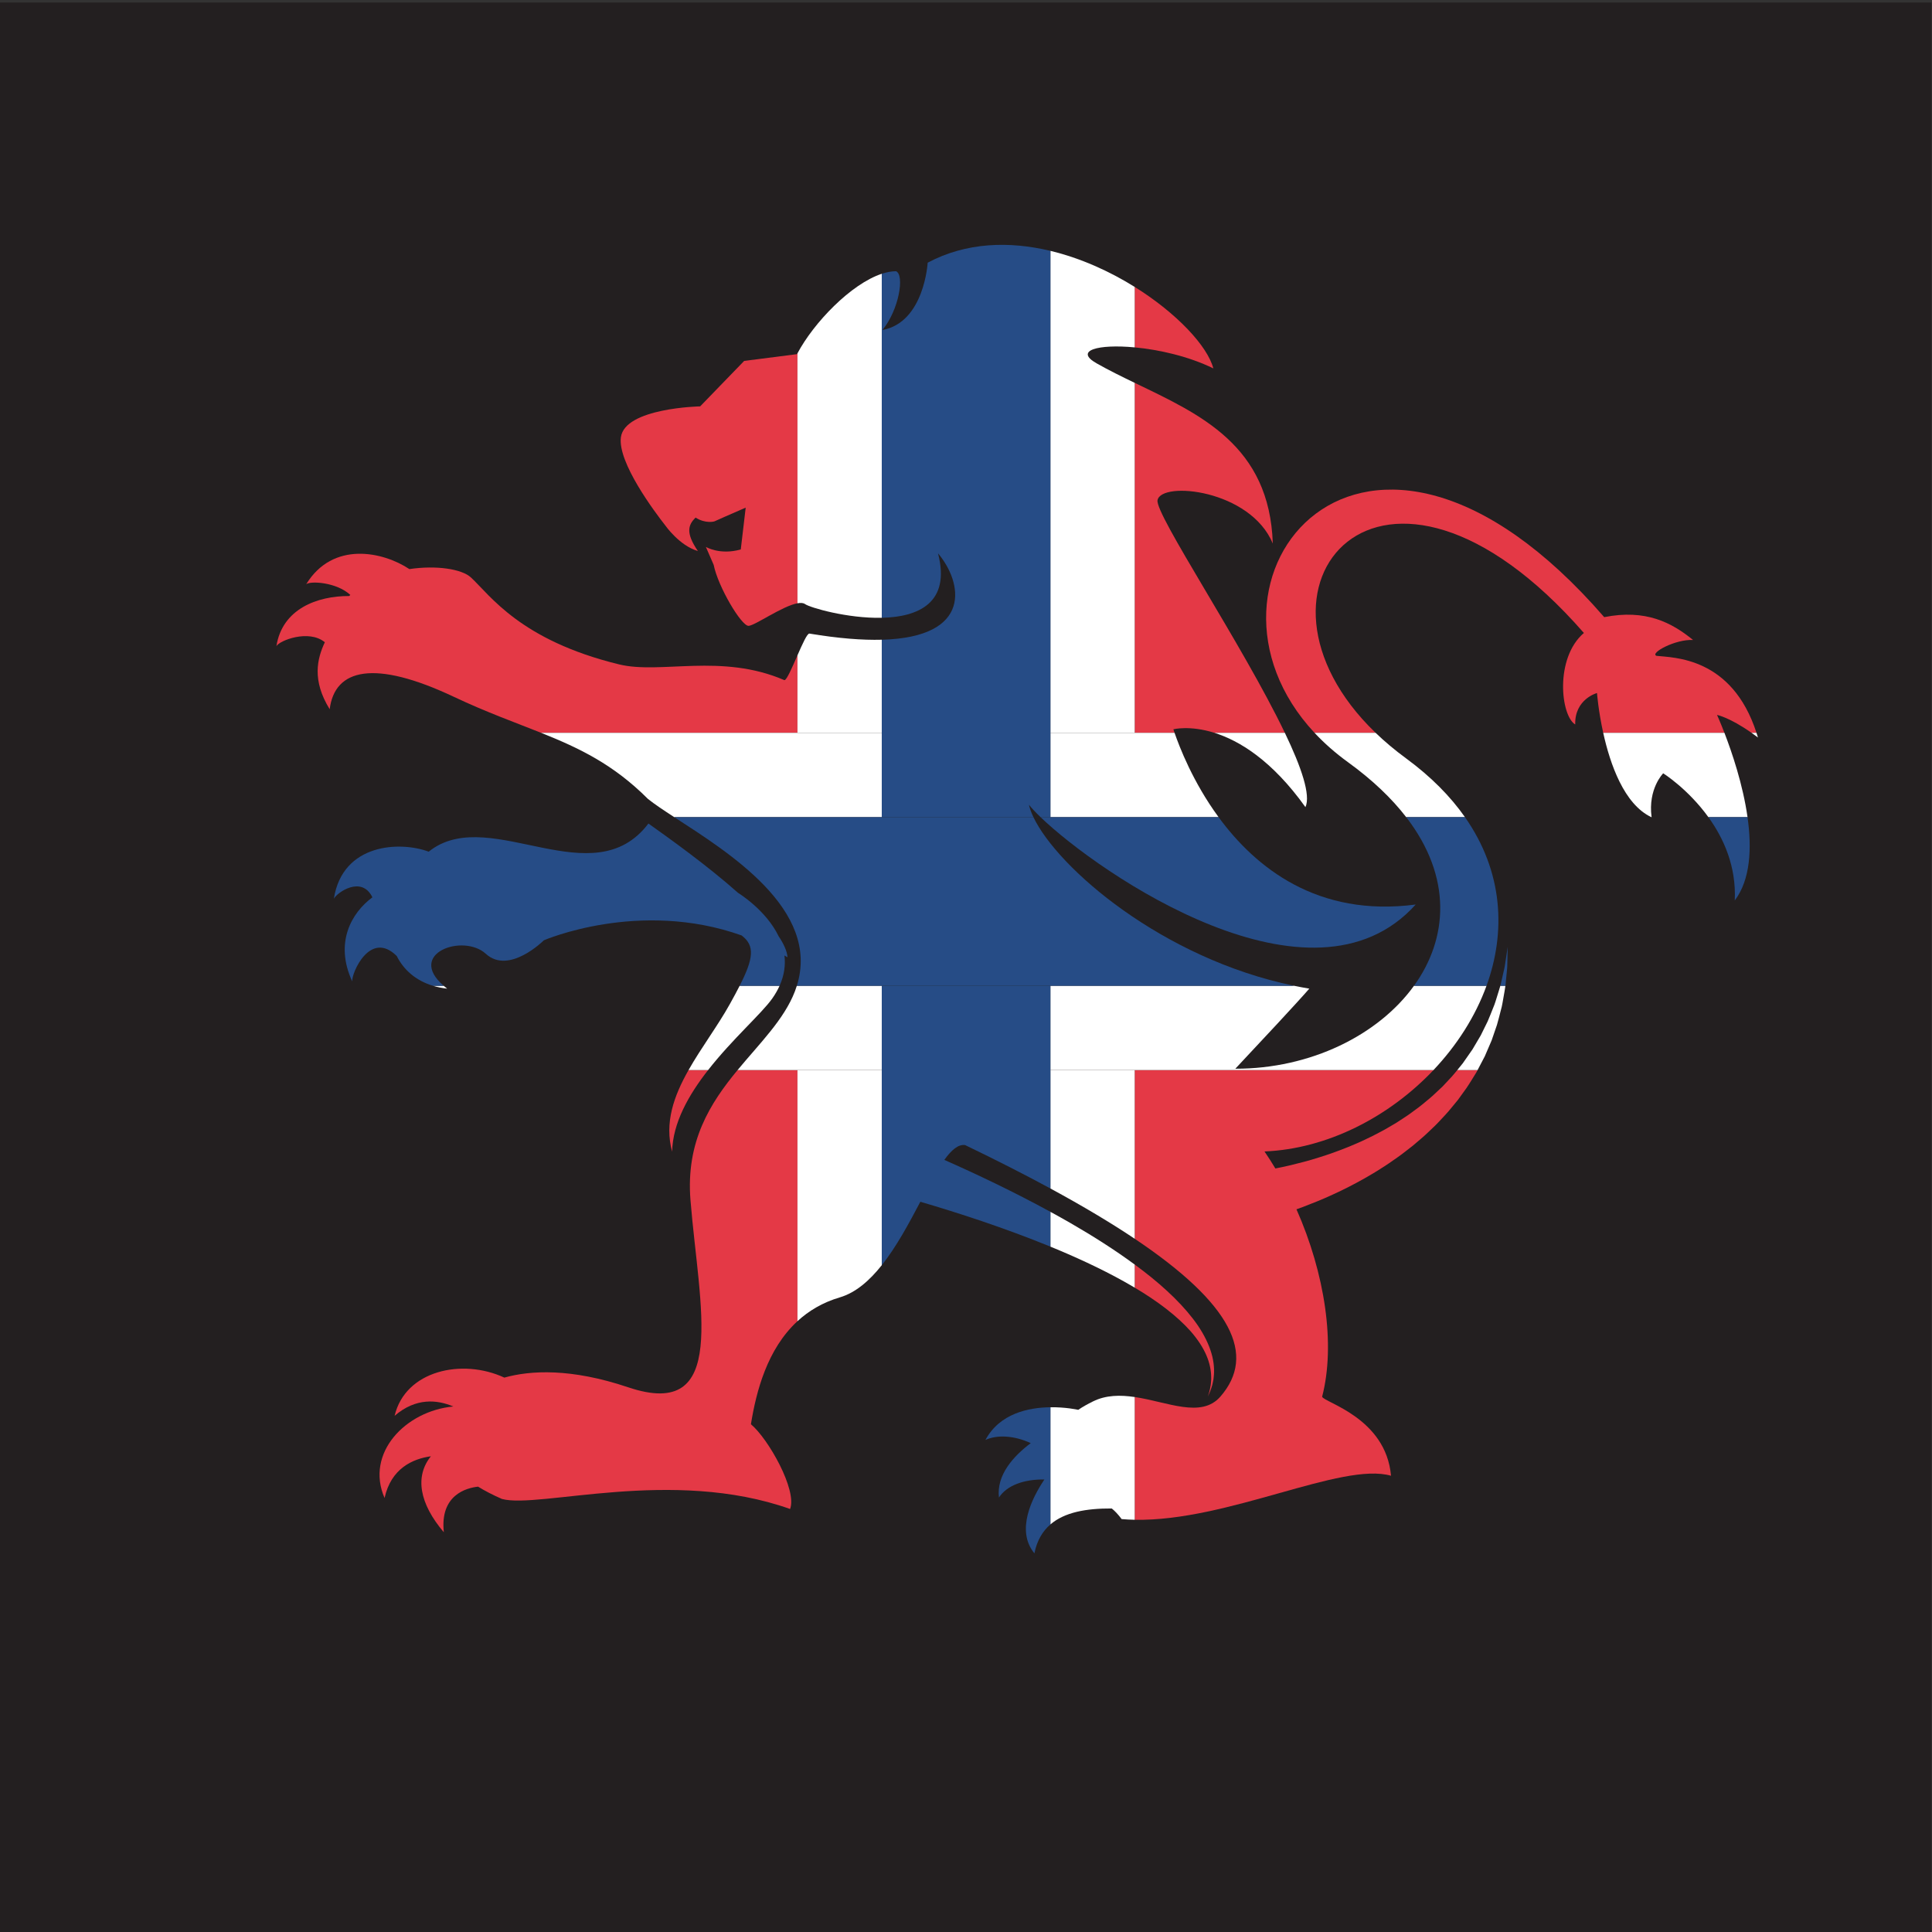
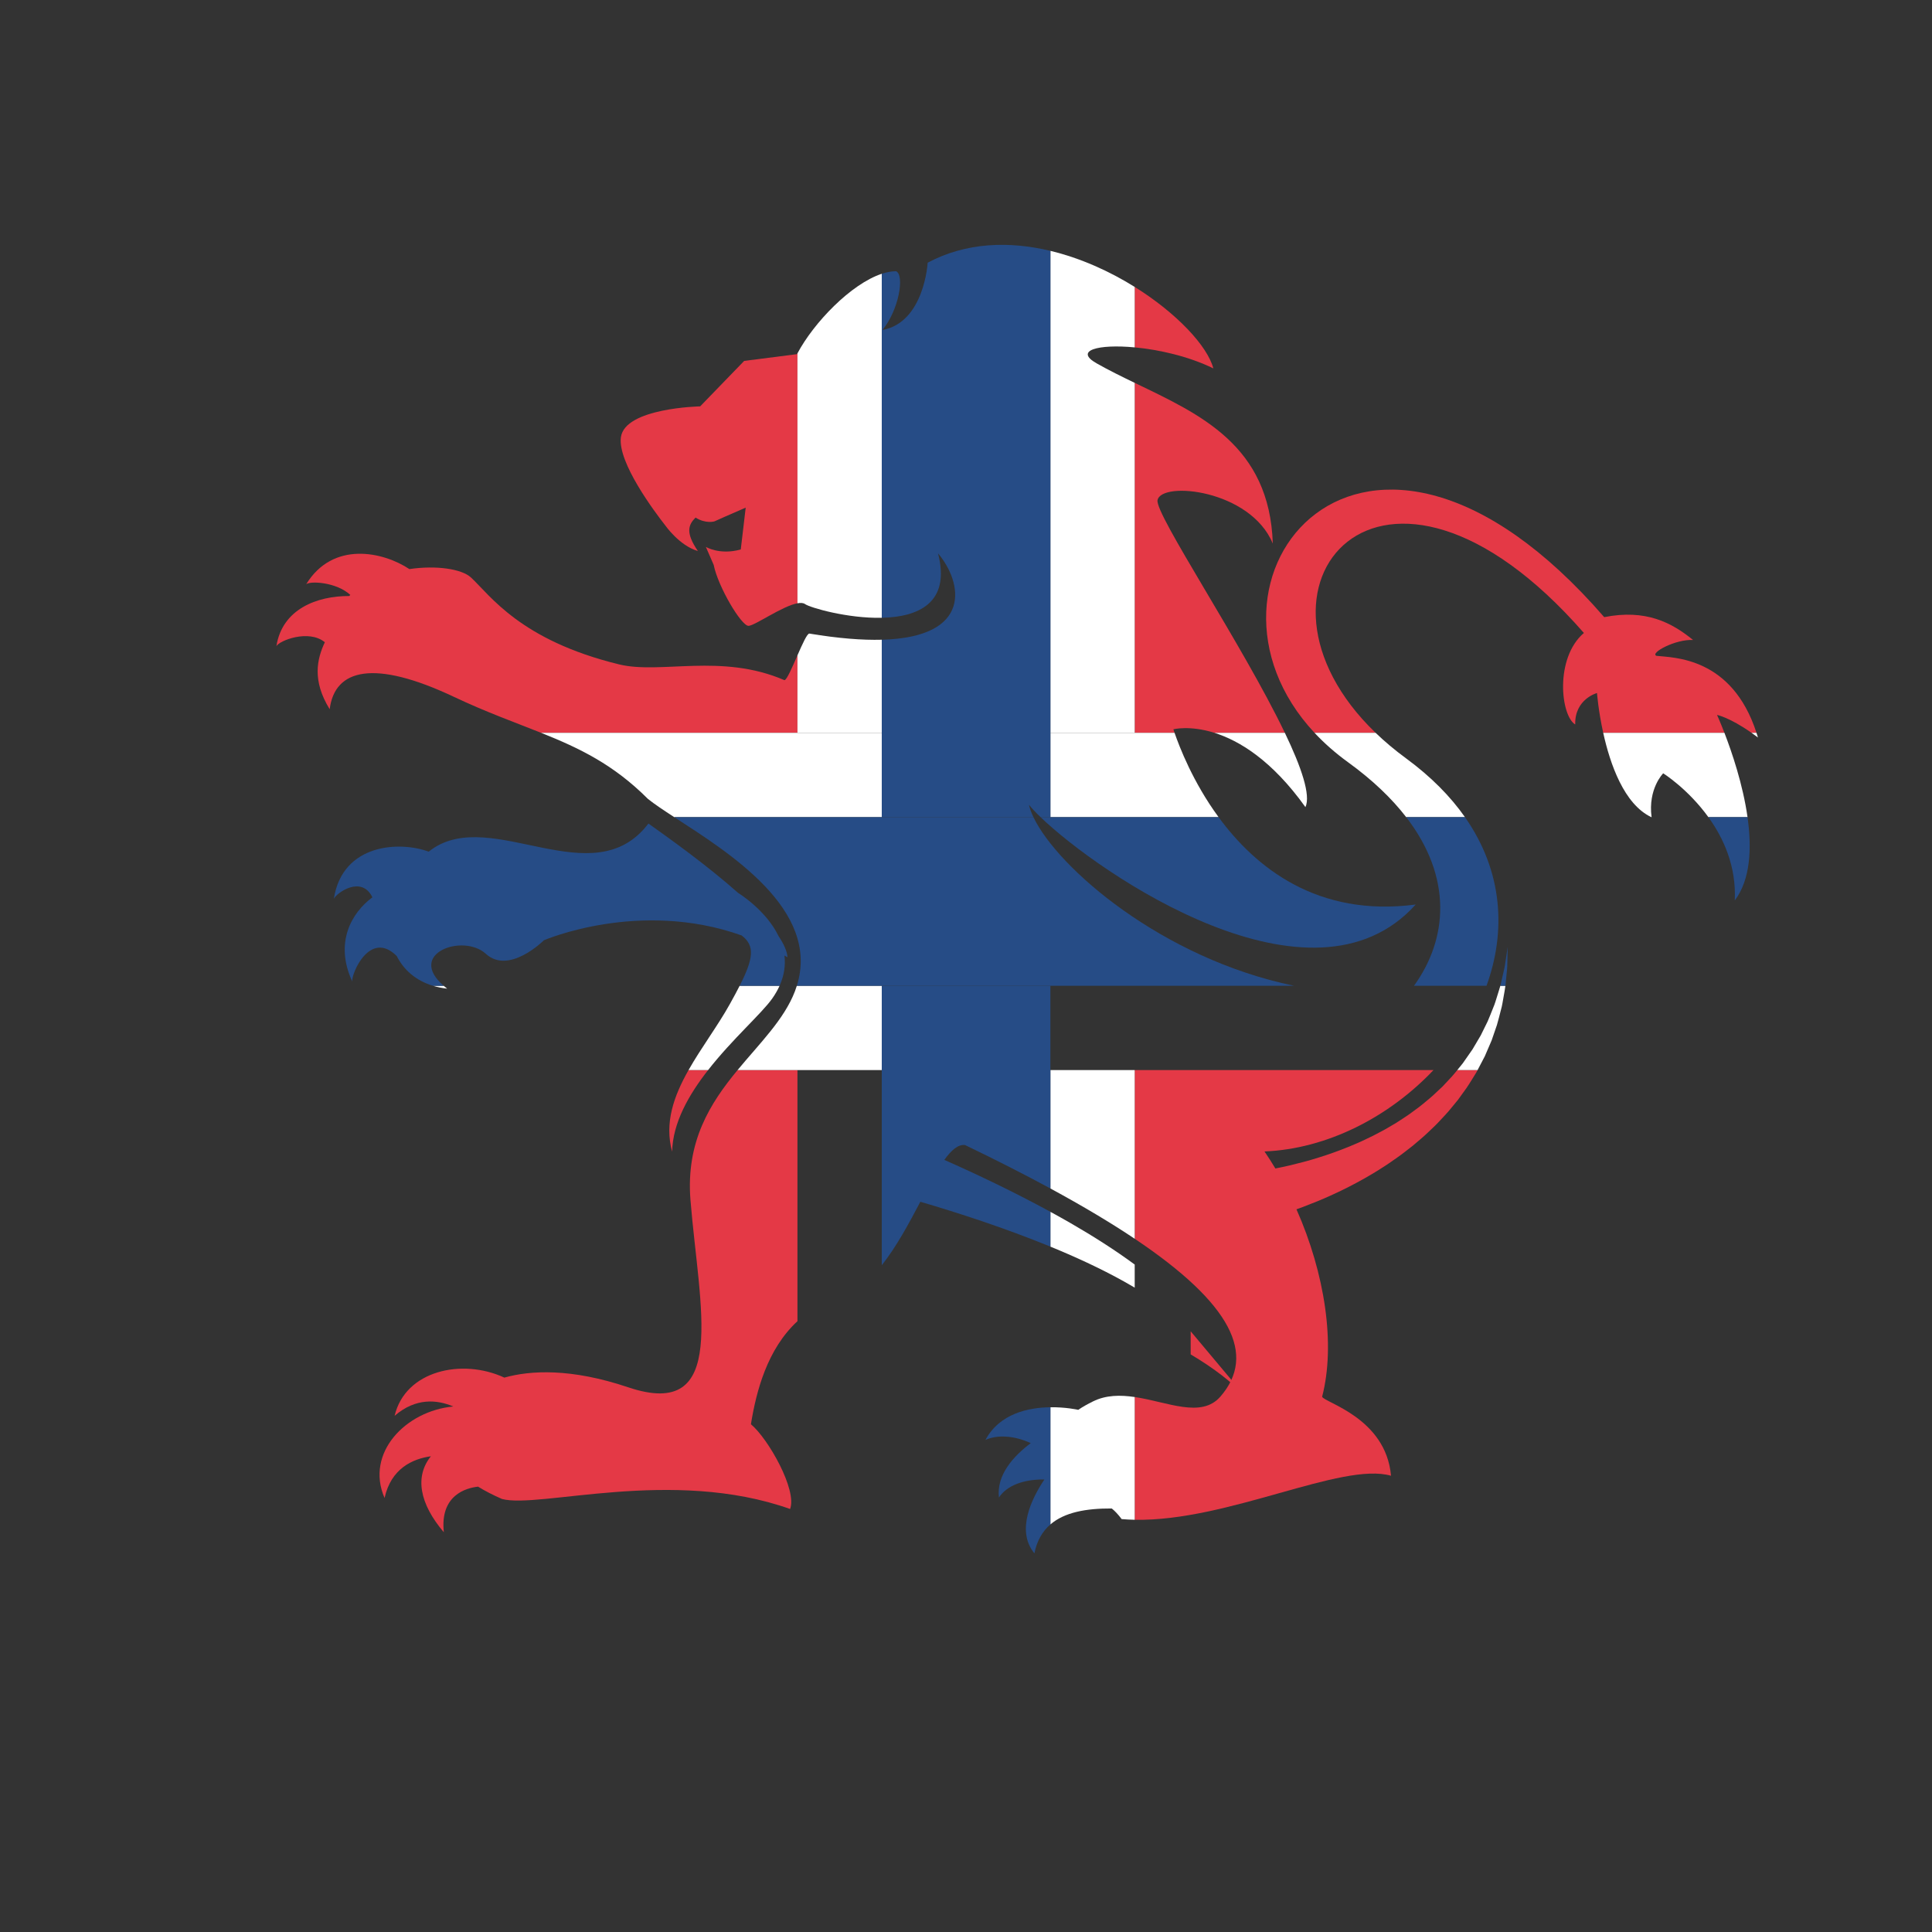
<svg xmlns="http://www.w3.org/2000/svg" xmlns:ns1="http://sodipodi.sourceforge.net/DTD/sodipodi-0.dtd" xmlns:ns2="http://www.inkscape.org/namespaces/inkscape" version="1.1" id="svg24211" xml:space="preserve" width="800" height="800" viewBox="0 0 800 800" ns1:docname="norway-lion-heraldic-flag.svg" ns2:version="0.92.4 (5da689c313, 2019-01-14)">
  <rect x="0" y="0" width="800" height="800" fill="#333333" stroke="none" />
  <defs id="defs24215">
    <clipPath clipPathUnits="userSpaceOnUse" id="clipPath24227">
      <path d="M 0,600 H 600 V 0 H 0 Z" id="path24225" ns2:connector-curvature="0" />
    </clipPath>
  </defs>
  <ns1:namedview pagecolor="#ffffff" bordercolor="#666666" borderopacity="1" objecttolerance="10" gridtolerance="10" guidetolerance="10" ns2:pageopacity="0" ns2:pageshadow="2" ns2:window-width="724" ns2:window-height="480" id="namedview24213" showgrid="false" ns2:zoom="0.295" ns2:cx="400" ns2:cy="400" ns2:window-x="0" ns2:window-y="0" ns2:window-maximized="0" ns2:current-layer="g24219" />
  <g id="g24219" ns2:groupmode="layer" ns2:label="Norway-lion-flag-publicdomainvectors.org" transform="matrix(1.333,0,0,-1.333,0,800)">
    <g id="g24221">
      <g id="g24223" clip-path="url(#clipPath24227)">
-         <path d="M 600,0 H 0 v 599.359 h 600 z" style="fill:#231f20;fill-opacity:1;fill-rule:nonzero;stroke:none" id="path24229" ns2:connector-curvature="0" />
        <path d="m 208.788,242.399 c 0.191,8.958 5.17,17.678 11.169,25.342 h -6.075 c -4.552,-8.044 -7.546,-16.378 -5.094,-25.342" style="fill:#e43946;fill-opacity:1;fill-rule:nonzero;stroke:none" id="path24231" ns2:connector-curvature="0" />
        <path d="m 514.545,396.425 c -2.105,0.902 5.971,5.219 11.377,4.922 -6.601,5.403 -14.676,9.653 -27.596,7.097 -75.091,86.618 -133.843,11.023 -89.983,-35.938 h 18.97 c -46.694,44.946 1.792,102.996 64.701,31.024 -9.118,-7.816 -7.21,-25.723 -2.695,-28.426 -0.185,7.918 6.766,9.766 6.766,9.766 0,0 0.412,-5.474 1.933,-12.364 h 37.653 c -1.335,3.452 -2.3,5.562 -2.3,5.562 0,0 3.852,-0.728 10.719,-5.562 h 1.543 c -7.645,23.61 -25.786,23.328 -31.088,23.919" style="fill:#e43946;fill-opacity:1;fill-rule:nonzero;stroke:none" id="path24233" ns2:connector-curvature="0" />
        <path d="m 364.861,372.506 c -0.15,0.434 -0.276,0.807 -0.372,1.095 0,0 5.061,1.328 12.765,-1.095 h 21.87 c -13.134,27.372 -40.42,67.953 -39.553,72.278 1.203,6.01 28.831,3.28 35.807,-13.477 -0.998,30.537 -22.61,40.127 -42.896,49.913 V 372.506 Z" style="fill:#e43946;fill-opacity:1;fill-rule:nonzero;stroke:none" id="path24235" ns2:connector-curvature="0" />
        <path d="m 376.908,485.711 c -1.791,6.886 -11.313,17.134 -24.426,25.31 v -18.779 c 7.552,-0.708 16.771,-2.779 24.426,-6.531" style="fill:#e43946;fill-opacity:1;fill-rule:nonzero;stroke:none" id="path24237" ns2:connector-curvature="0" />
-         <path d="m 369.864,186.604 c 2.164,-2.472 3.827,-5.01 4.879,-7.46 1.061,-2.444 1.479,-4.786 1.491,-6.722 0.033,-0.487 0.013,-0.947 -0.035,-1.379 -0.044,-0.433 -0.055,-0.844 -0.118,-1.219 -0.155,-0.744 -0.241,-1.396 -0.395,-1.903 -0.312,-1.015 -0.475,-1.558 -0.475,-1.558 0,0 0.233,0.52 0.669,1.494 0.222,0.49 0.39,1.132 0.644,1.872 0.116,0.375 0.177,0.792 0.277,1.233 0.107,0.438 0.188,0.913 0.22,1.42 0.244,2.014 0.123,4.56 -0.684,7.325 -0.793,2.768 -2.234,5.722 -4.206,8.647 -3.991,5.833 -9.963,11.561 -16.843,16.869 -0.919,0.712 -1.856,1.416 -2.806,2.115 v -7.178 c 6.991,-4.146 13.094,-8.728 17.382,-13.556" style="fill:#e43946;fill-opacity:1;fill-rule:nonzero;stroke:none" id="path24239" ns2:connector-curvature="0" />
+         <path d="m 369.864,186.604 v -7.178 c 6.991,-4.146 13.094,-8.728 17.382,-13.556" style="fill:#e43946;fill-opacity:1;fill-rule:nonzero;stroke:none" id="path24239" ns2:connector-curvature="0" />
        <path d="m 229.112,267.741 c -8.448,-10.223 -16.106,-22.127 -14.623,-40.412 2.704,-33.342 12.032,-68.698 -19.373,-58.117 -17.709,5.963 -30.33,5.282 -38.446,3.002 -13.126,6.084 -30.776,2.209 -34.088,-11.866 6.628,5.721 13.268,5.009 18.225,2.896 -14.802,-1.371 -27.43,-14.469 -21.345,-28.431 2.017,9.173 8.682,12.159 14.387,12.966 -5.031,-6.247 -3.602,-14.659 4.023,-23.604 -1.26,11.597 7.002,13.77 10.628,14.168 2.128,-1.312 4.593,-2.591 7.421,-3.824 11.489,-3.116 52.859,9.913 89.508,-3.116 2.254,5.858 -6.758,21.818 -12.165,26.326 1.642,10.181 5.049,23.351 14.454,32.01 v 78.002 z" style="fill:#e43946;fill-opacity:1;fill-rule:nonzero;stroke:none" id="path24241" ns2:connector-curvature="0" />
        <path d="m 247.718,396.582 c -1.647,-3.767 -3.326,-7.708 -4.048,-7.715 -19.568,8.46 -38.459,1.754 -51.358,4.899 -30.702,7.485 -40.029,21.443 -46.001,26.987 -2.867,2.669 -10.798,3.854 -19.144,2.616 -8.146,5.415 -23.753,8.83 -32.051,-4.701 1.28,1.076 9.377,0.665 13.705,-3.321 -0.119,-0.112 -0.226,-0.231 -0.343,-0.344 -9.93,0.039 -20.804,-3.987 -22.614,-15.57 0.887,1.719 10.052,5.34 15.042,1.208 -2.403,-5.129 -4.047,-11.816 1.507,-20.806 1.578,12.616 13.859,15.541 38.64,3.826 10.047,-4.747 18.884,-7.892 27.041,-11.155 h 79.624 z" style="fill:#e43946;fill-opacity:1;fill-rule:nonzero;stroke:none" id="path24243" ns2:connector-curvature="0" />
        <path d="m 247.583,490.139 -16.414,-2.099 -13.674,-14.123 c 0,0 -23.42,-0.456 -24.623,-9.607 -1.03,-7.842 10.501,-23.192 13.825,-27.426 0,0 4.356,-6.247 10.089,-7.901 -3.903,5.709 -2.977,8.139 -0.725,10.389 3.17,-1.998 5.849,-1.187 5.849,-1.187 0,0 5.559,2.494 9.729,4.277 l -1.527,-12.993 c -6.534,-1.829 -10.843,0.794 -10.843,0.794 l 2.431,-5.6 c 1.35,-6.758 8.558,-18.923 10.815,-18.923 1.86,0 10.483,6.145 15.203,7.012 v 77.635 c -0.044,-0.083 -0.092,-0.167 -0.135,-0.248" style="fill:#e43946;fill-opacity:1;fill-rule:nonzero;stroke:none" id="path24245" ns2:connector-curvature="0" />
        <path d="m 352.482,215.346 c 30.14,-20.201 37.893,-36.086 26.607,-49.039 -5.931,-6.814 -16.336,-1.649 -26.607,-0.123 v -38.131 c 28.873,-0.574 64.349,18.084 79.618,13.676 -1.577,18.019 -20.803,22.752 -21.401,24.552 4.233,16.226 0.872,38.273 -7.968,58.215 0.663,0.237 1.339,0.479 2.03,0.737 2.899,1.115 6.025,2.337 9.246,3.844 3.231,1.46 6.571,3.166 9.939,5.067 1.678,0.975 3.382,1.945 5.051,3.043 1.695,1.042 3.351,2.204 5.01,3.376 1.67,1.153 3.259,2.466 4.887,3.708 1.552,1.361 3.175,2.624 4.655,4.071 l 2.239,2.134 c 0.744,0.703 1.421,1.492 2.13,2.229 0.689,0.759 1.418,1.475 2.068,2.265 0.65,0.786 1.296,1.568 1.943,2.35 l 0.959,1.165 0.883,1.225 c 0.587,0.812 1.167,1.619 1.747,2.423 1.122,1.625 2.097,3.326 3.116,4.937 0.12,0.227 0.236,0.447 0.355,0.671 h -6.308 c -0.561,-0.692 -1.13,-1.386 -1.733,-2.059 -0.626,-0.665 -1.25,-1.337 -1.881,-2.011 l -0.945,-1.013 -1.018,-0.954 c -0.677,-0.633 -1.357,-1.271 -2.037,-1.911 -0.676,-0.64 -1.433,-1.206 -2.145,-1.816 -0.733,-0.587 -1.424,-1.216 -2.188,-1.769 l -2.273,-1.672 c -1.492,-1.139 -3.132,-2.092 -4.673,-3.14 -1.63,-0.935 -3.194,-1.933 -4.842,-2.779 -1.637,-0.867 -3.254,-1.722 -4.912,-2.469 -1.623,-0.798 -3.287,-1.474 -4.906,-2.161 -3.263,-1.327 -6.467,-2.479 -9.555,-3.424 -3.072,-0.986 -6.039,-1.725 -8.767,-2.393 -1.628,-0.379 -3.168,-0.703 -4.633,-0.987 -1.077,1.8 -2.204,3.562 -3.373,5.283 19.503,0.797 38.719,10.73 52.487,25.275 h -92.805 z" style="fill:#e43946;fill-opacity:1;fill-rule:nonzero;stroke:none" id="path24247" ns2:connector-curvature="0" />
-         <path d="m 247.718,267.741 v -78.002 c 3.494,3.219 7.81,5.817 13.18,7.404 4.931,1.456 9.21,5.205 13.011,9.985 v 60.613 z" style="fill:#ffffff;fill-opacity:1;fill-rule:nonzero;stroke:none" id="path24249" ns2:connector-curvature="0" />
        <path d="m 326.291,267.741 v -36.775 c 10.104,-5.479 18.816,-10.679 26.191,-15.62 v 52.395 z" style="fill:#ffffff;fill-opacity:1;fill-rule:nonzero;stroke:none" id="path24251" ns2:connector-curvature="0" />
        <path d="m 273.909,372.506 v 28.92 c -5.993,-0.162 -13.397,0.399 -22.475,1.911 -0.676,0.114 -2.182,-3.245 -3.716,-6.755 v -24.076 z" style="fill:#ffffff;fill-opacity:1;fill-rule:nonzero;stroke:none" id="path24253" ns2:connector-curvature="0" />
        <path d="m 339.475,164.796 c -1.629,-0.815 -3.16,-1.645 -4.523,-2.592 -0.352,0.078 -3.981,0.86 -8.661,0.805 v -36.407 c 4.388,3.787 11.118,5.009 19.069,4.959 0.974,-0.787 1.985,-1.849 3.06,-3.293 1.337,-0.118 2.692,-0.187 4.062,-0.215 v 38.131 c -4.49,0.667 -8.953,0.639 -13.007,-1.388" style="fill:#ffffff;fill-opacity:1;fill-rule:nonzero;stroke:none" id="path24255" ns2:connector-curvature="0" />
        <path d="M 352.482,372.506 V 481.22 c -4.059,1.958 -8.065,3.923 -11.842,6.067 -7.075,4.012 0.509,6.019 11.842,4.955 v 18.779 c -7.757,4.837 -16.773,8.945 -26.191,11.205 v -149.72 z" style="fill:#ffffff;fill-opacity:1;fill-rule:nonzero;stroke:none" id="path24257" ns2:connector-curvature="0" />
        <path d="m 247.718,490.387 v -77.635 c 0.992,0.182 1.816,0.137 2.364,-0.254 1.534,-1.095 13.165,-4.493 23.827,-4.258 v 106.863 c -9.576,-3.156 -21.113,-15.17 -26.191,-24.716" style="fill:#ffffff;fill-opacity:1;fill-rule:nonzero;stroke:none" id="path24259" ns2:connector-curvature="0" />
        <path d="m 328.516,211.98 c 8.249,-3.458 16.322,-7.317 23.508,-11.548 0.154,-0.089 0.306,-0.18 0.458,-0.272 v 7.178 c -6.171,4.545 -12.954,8.849 -19.885,12.846 -2.094,1.206 -4.199,2.381 -6.306,3.534 V 212.9 c 0.742,-0.305 1.485,-0.61 2.225,-0.92" style="fill:#ffffff;fill-opacity:1;fill-rule:nonzero;stroke:none" id="path24261" ns2:connector-curvature="0" />
        <path d="m 138.906,293.043 c -0.391,0.299 -0.752,0.596 -1.092,0.891 h -3.334 c 1.371,-0.413 2.842,-0.721 4.426,-0.891" style="fill:#ffffff;fill-opacity:1;fill-rule:nonzero;stroke:none" id="path24263" ns2:connector-curvature="0" />
        <path d="m 418.739,363.383 c 7.67,-5.558 13.627,-11.295 18.077,-17.067 h 18.254 c -4.475,6.39 -10.507,12.545 -18.316,18.277 -3.502,2.569 -6.64,5.218 -9.441,7.913 h -18.97 c 2.982,-3.193 6.436,-6.254 10.396,-9.123" style="fill:#ffffff;fill-opacity:1;fill-rule:nonzero;stroke:none" id="path24265" ns2:connector-curvature="0" />
        <path d="m 226.728,288.269 c -3.764,-6.77 -8.892,-13.54 -12.846,-20.528 h 6.075 c 7.515,9.605 16.63,17.555 19.939,22.246 0.944,1.34 1.689,2.656 2.27,3.947 h -12.4 c -0.865,-1.701 -1.877,-3.576 -3.038,-5.665" style="fill:#ffffff;fill-opacity:1;fill-rule:nonzero;stroke:none" id="path24267" ns2:connector-curvature="0" />
        <path d="m 405.516,349.423 c 1.712,3.712 -1.261,12.39 -6.392,23.083 h -21.87 c 7.616,-2.394 17.812,-8.451 28.262,-23.083" style="fill:#ffffff;fill-opacity:1;fill-rule:nonzero;stroke:none" id="path24269" ns2:connector-curvature="0" />
-         <path d="m 383.735,268.163 c 7.62,8.116 19.177,20.483 22.987,24.88 -1.598,0.266 -3.181,0.564 -4.753,0.891 h -75.678 v -26.193 h 26.191 92.805 c 7.261,7.672 13.006,16.62 16.48,26.193 h -22.526 c -11.07,-15.349 -32.17,-25.798 -55.506,-25.771" style="fill:#ffffff;fill-opacity:1;fill-rule:nonzero;stroke:none" id="path24271" ns2:connector-curvature="0" />
        <path d="m 461.243,272.056 c 0.723,1.68 1.431,3.329 2.119,4.926 0.564,1.643 1.113,3.241 1.645,4.786 0.468,1.557 0.819,3.095 1.206,4.545 0.428,1.441 0.608,2.875 0.861,4.217 0.187,1.199 0.444,2.319 0.563,3.404 h -1.575 c -0.25,-0.946 -0.602,-1.914 -0.897,-2.938 -0.411,-1.265 -0.758,-2.615 -1.348,-3.954 -0.553,-1.344 -1.067,-2.763 -1.705,-4.185 -0.686,-1.399 -1.398,-2.837 -2.13,-4.321 -0.836,-1.42 -1.695,-2.873 -2.575,-4.363 -0.983,-1.407 -1.987,-2.848 -3.01,-4.315 -0.58,-0.695 -1.143,-1.407 -1.716,-2.117 h 6.308 c 0.776,1.461 1.536,2.902 2.254,4.315" style="fill:#ffffff;fill-opacity:1;fill-rule:nonzero;stroke:none" id="path24273" ns2:connector-curvature="0" />
        <path d="m 512.952,346.316 h 0.092 c -1.175,8.834 3.607,13.617 3.607,13.617 0,0 7.692,-4.83 14.035,-13.617 h 12.16 c -1.435,10.159 -4.862,20.201 -7.175,26.19 h -37.653 c 2.137,-9.691 6.468,-22.183 14.934,-26.19" style="fill:#ffffff;fill-opacity:1;fill-rule:nonzero;stroke:none" id="path24275" ns2:connector-curvature="0" />
        <path d="m 546.085,371.049 c -0.147,0.496 -0.299,0.981 -0.452,1.457 h -1.543 c 0.639,-0.45 1.304,-0.933 1.995,-1.457" style="fill:#ffffff;fill-opacity:1;fill-rule:nonzero;stroke:none" id="path24277" ns2:connector-curvature="0" />
        <path d="m 326.291,372.506 v -26.19 h 52.245 c -8.02,10.946 -12.188,21.913 -13.675,26.19 h -12.379 z" style="fill:#ffffff;fill-opacity:1;fill-rule:nonzero;stroke:none" id="path24279" ns2:connector-curvature="0" />
        <path d="m 273.909,267.741 v 26.193 h -26.384 c -0.18,-0.573 -0.374,-1.149 -0.596,-1.728 -3.372,-8.767 -10.862,-16.048 -17.817,-24.465 h 18.606 z" style="fill:#ffffff;fill-opacity:1;fill-rule:nonzero;stroke:none" id="path24281" ns2:connector-curvature="0" />
        <path d="m 273.909,346.316 v 26.19 h -26.191 -79.624 c 11.965,-4.783 22.469,-9.819 33.185,-20.534 2.014,-1.617 4.859,-3.506 8.163,-5.656 z" style="fill:#ffffff;fill-opacity:1;fill-rule:nonzero;stroke:none" id="path24283" ns2:connector-curvature="0" />
        <path d="m 306.106,152.842 c 3.592,1.679 8.909,1.407 14.083,-0.979 -5.339,-4.018 -10.7,-9.877 -9.88,-16.895 2.434,3.717 7.617,5.677 14.119,5.602 -3.897,-5.806 -8.926,-15.865 -3.105,-22.947 0.791,3.948 2.515,6.861 4.968,8.979 v 36.407 c -6.775,-0.078 -15.754,-1.909 -20.185,-10.167" style="fill:#264c86;fill-opacity:1;fill-rule:nonzero;stroke:none" id="path24285" ns2:connector-curvature="0" />
        <path d="m 326.291,293.934 h -52.382 v -26.193 -60.613 c 4.6,5.789 8.497,13.096 11.986,19.712 11.738,-3.446 26.219,-8.136 40.396,-13.94 v 10.818 c -11.505,6.288 -23.064,11.757 -32.95,16.126 2.208,3.082 4.321,4.899 6.454,4.605 9.715,-4.675 18.532,-9.165 26.496,-13.483 v 36.775 z" style="fill:#264c86;fill-opacity:1;fill-rule:nonzero;stroke:none" id="path24287" ns2:connector-curvature="0" />
        <path d="m 273.909,346.316 h 47.112 c -0.663,1.387 -1.133,2.681 -1.401,3.858 0.814,-1.032 2.037,-2.343 3.613,-3.858 h 3.058 v 26.19 149.72 c -12.677,3.042 -26.08,2.735 -38.124,-3.677 0,0 -1.028,-18.535 -14.051,-20.906 5.104,6.165 6.941,17.05 4.237,18.254 -1.406,0 -2.901,-0.287 -4.444,-0.794 V 408.24 c 11.289,0.25 21.49,4.573 17.476,20.021 7.568,-8.929 11.032,-26.064 -17.476,-26.835 v -28.92 z" style="fill:#264c86;fill-opacity:1;fill-rule:nonzero;stroke:none" id="path24289" ns2:connector-curvature="0" />
        <path d="m 241.869,309.324 c -3.956,8.218 -12.58,13.459 -12.58,13.459 l -0.002,-0.001 c -9.759,8.669 -21.675,17.153 -27.862,21.551 -17.118,-22.615 -48.552,5.294 -67.326,-8.038 -0.322,-0.229 -0.623,-0.472 -0.933,-0.708 -8.754,3.297 -26.753,2.691 -29.458,-14.613 1.002,1.942 8.647,7.301 11.973,0.433 -6.531,-4.827 -11.822,-14.124 -6.269,-26.115 -0.276,2.447 5.532,16.103 13.817,7.895 l 0.001,0.011 c 2.129,-4.263 5.871,-7.639 11.25,-9.264 h 3.334 c -11.626,10.063 6.106,16.343 13.11,9.923 7.207,-6.61 18.021,4.2 18.021,4.2 0,0 29.598,12.85 61.435,1.506 4.212,-3.187 3.669,-7.204 -0.614,-15.629 h 12.4 c 1.496,3.329 1.868,6.486 1.506,9.408 0.32,-0.187 0.641,-0.356 0.962,-0.551 -0.15,1.917 -1.158,4.134 -2.765,6.533" style="fill:#264c86;fill-opacity:1;fill-rule:nonzero;stroke:none" id="path24291" ns2:connector-curvature="0" />
        <path d="m 538.879,320.434 c 4.897,6.473 5.331,16.229 3.967,25.882 h -12.16 c 4.726,-6.55 8.706,-15.295 8.193,-25.882" style="fill:#264c86;fill-opacity:1;fill-rule:nonzero;stroke:none" id="path24293" ns2:connector-curvature="0" />
        <path d="m 513.05,346.267 c -0.002,0.017 -0.004,0.032 -0.006,0.049 h -0.092 c 0.033,-0.016 0.064,-0.034 0.098,-0.049" style="fill:#264c86;fill-opacity:1;fill-rule:nonzero;stroke:none" id="path24295" ns2:connector-curvature="0" />
        <path d="m 439.241,293.934 h 22.526 c 6.079,16.748 5.198,35.395 -6.697,52.382 h -18.254 c 14.406,-18.692 12.969,-37.761 2.425,-52.382" style="fill:#264c86;fill-opacity:1;fill-rule:nonzero;stroke:none" id="path24297" ns2:connector-curvature="0" />
        <path d="m 467.683,294.351 c 0.119,1.206 0.231,2.333 0.333,3.378 0.099,1.04 0.217,1.991 0.207,2.86 0.077,3.456 0.122,5.429 0.122,5.429 0,0 -0.292,-1.945 -0.804,-5.351 -0.1,-0.851 -0.339,-1.777 -0.567,-2.786 -0.231,-1.004 -0.476,-2.091 -0.743,-3.253 -0.046,-0.231 -0.108,-0.462 -0.169,-0.694 h 1.575 c 0.014,0.137 0.035,0.279 0.046,0.417" style="fill:#264c86;fill-opacity:1;fill-rule:nonzero;stroke:none" id="path24299" ns2:connector-curvature="0" />
        <path d="m 326.291,346.316 h -3.058 c 18.289,-17.585 84.341,-62.963 116.534,-27.142 -30.51,-4.031 -49.788,11.526 -61.231,27.142 z" style="fill:#264c86;fill-opacity:1;fill-rule:nonzero;stroke:none" id="path24301" ns2:connector-curvature="0" />
        <path d="m 273.909,293.934 h 52.382 75.678 c -40.975,8.484 -73.403,36.57 -80.948,52.382 h -47.112 -64.467 c 16.8,-10.936 45.534,-28.684 38.083,-52.382 z" style="fill:#264c86;fill-opacity:1;fill-rule:nonzero;stroke:none" id="path24303" ns2:connector-curvature="0" />
      </g>
    </g>
  </g>
</svg>